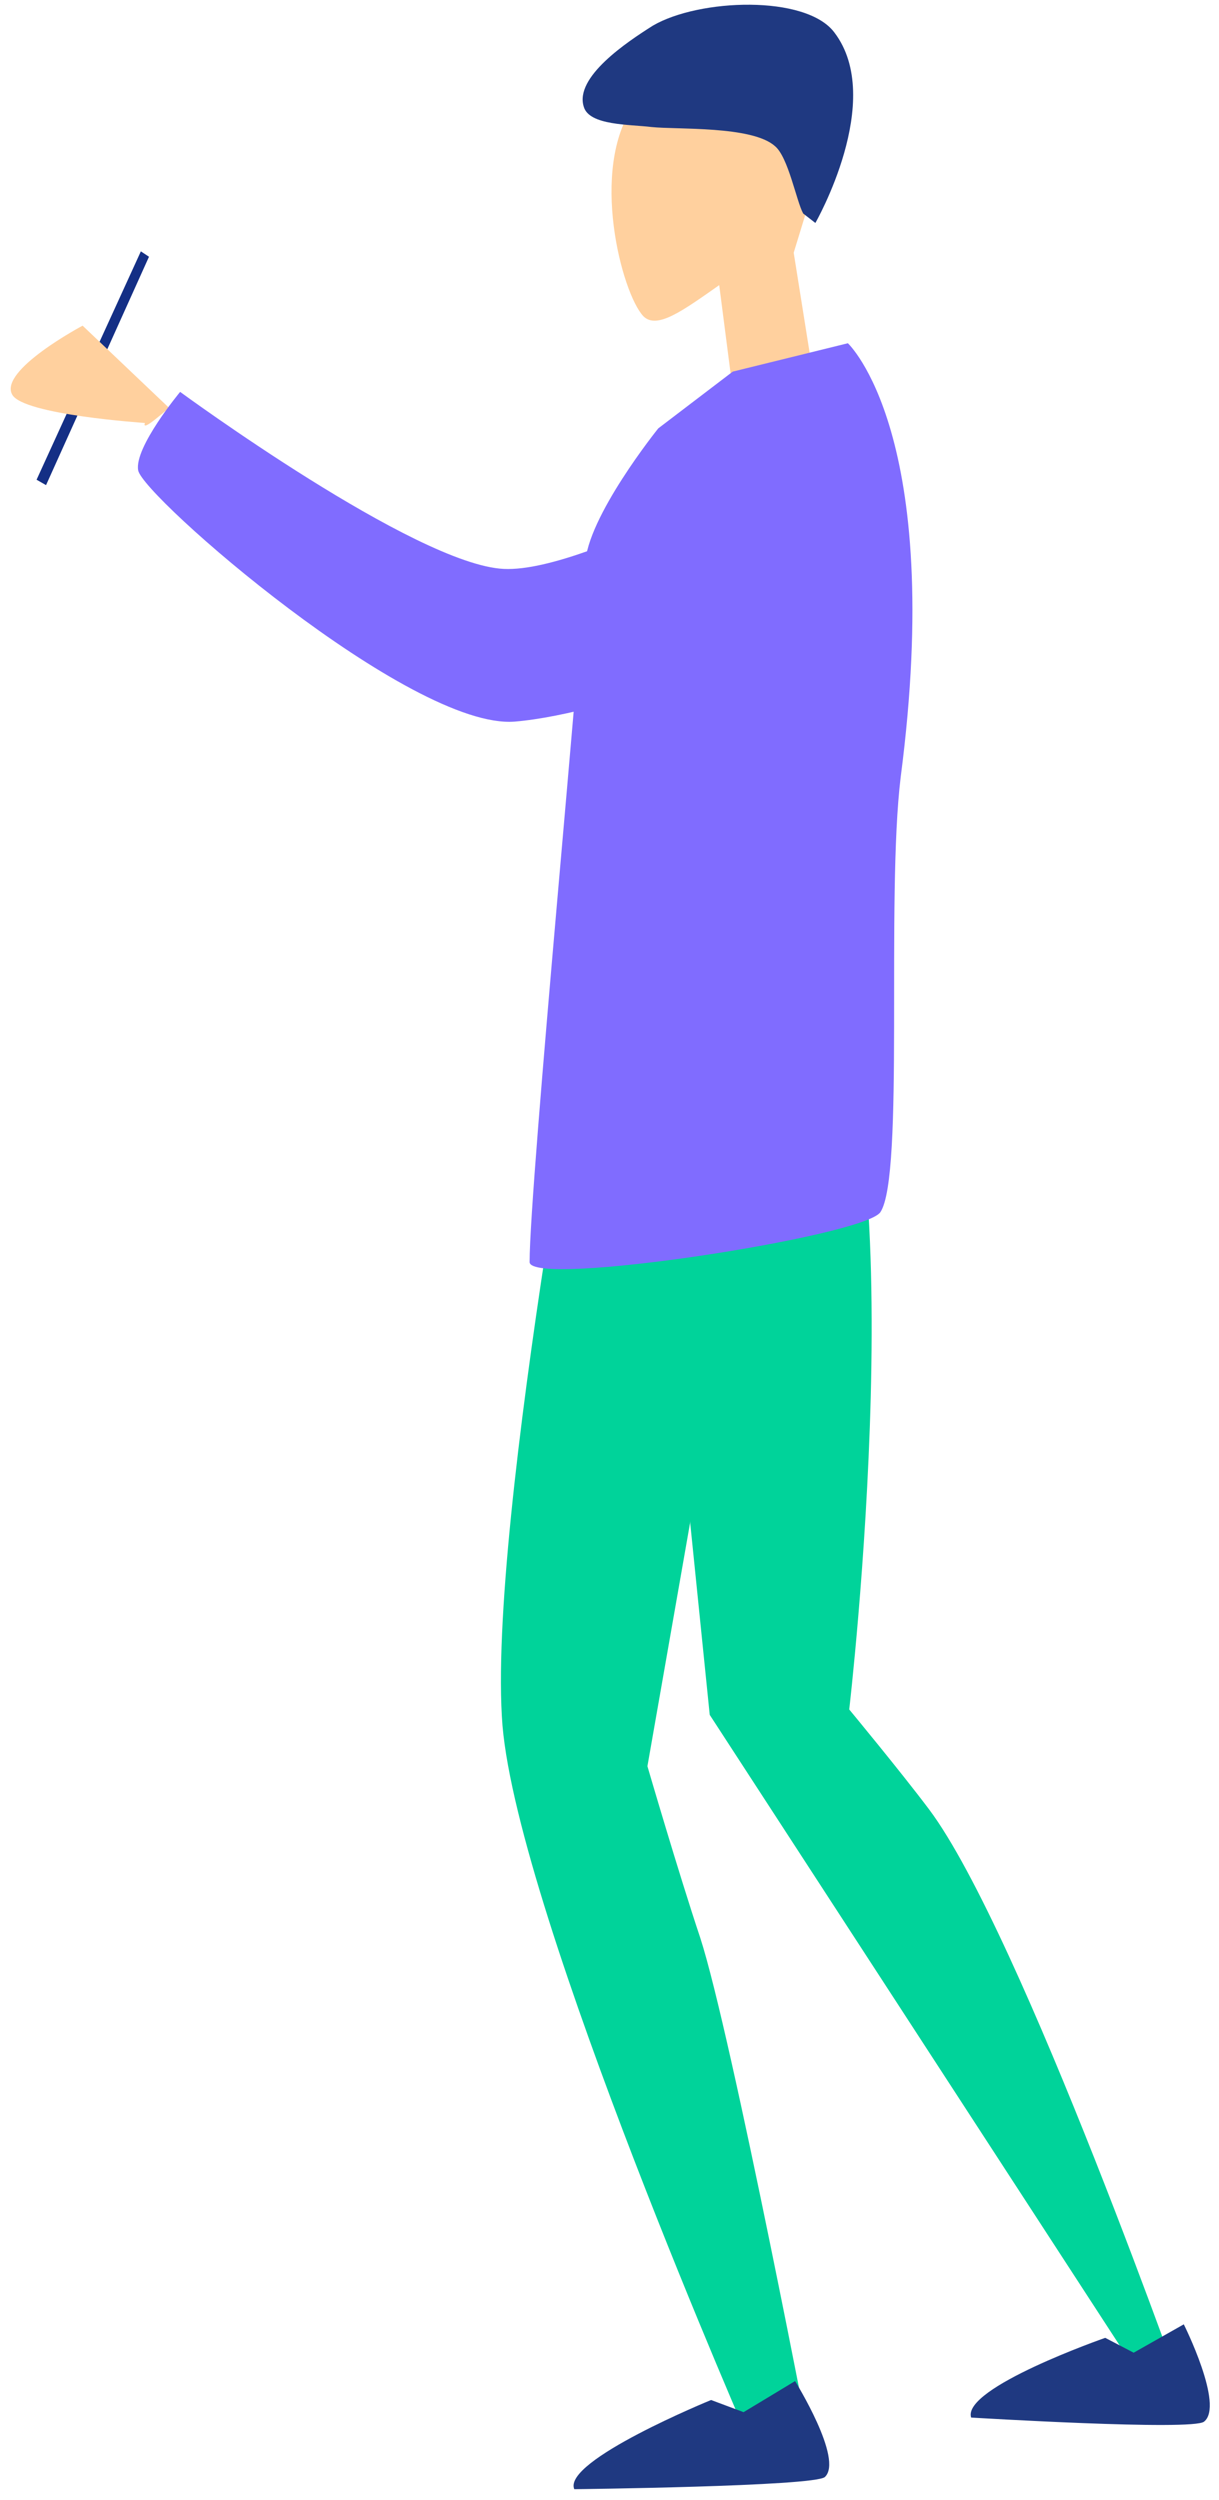
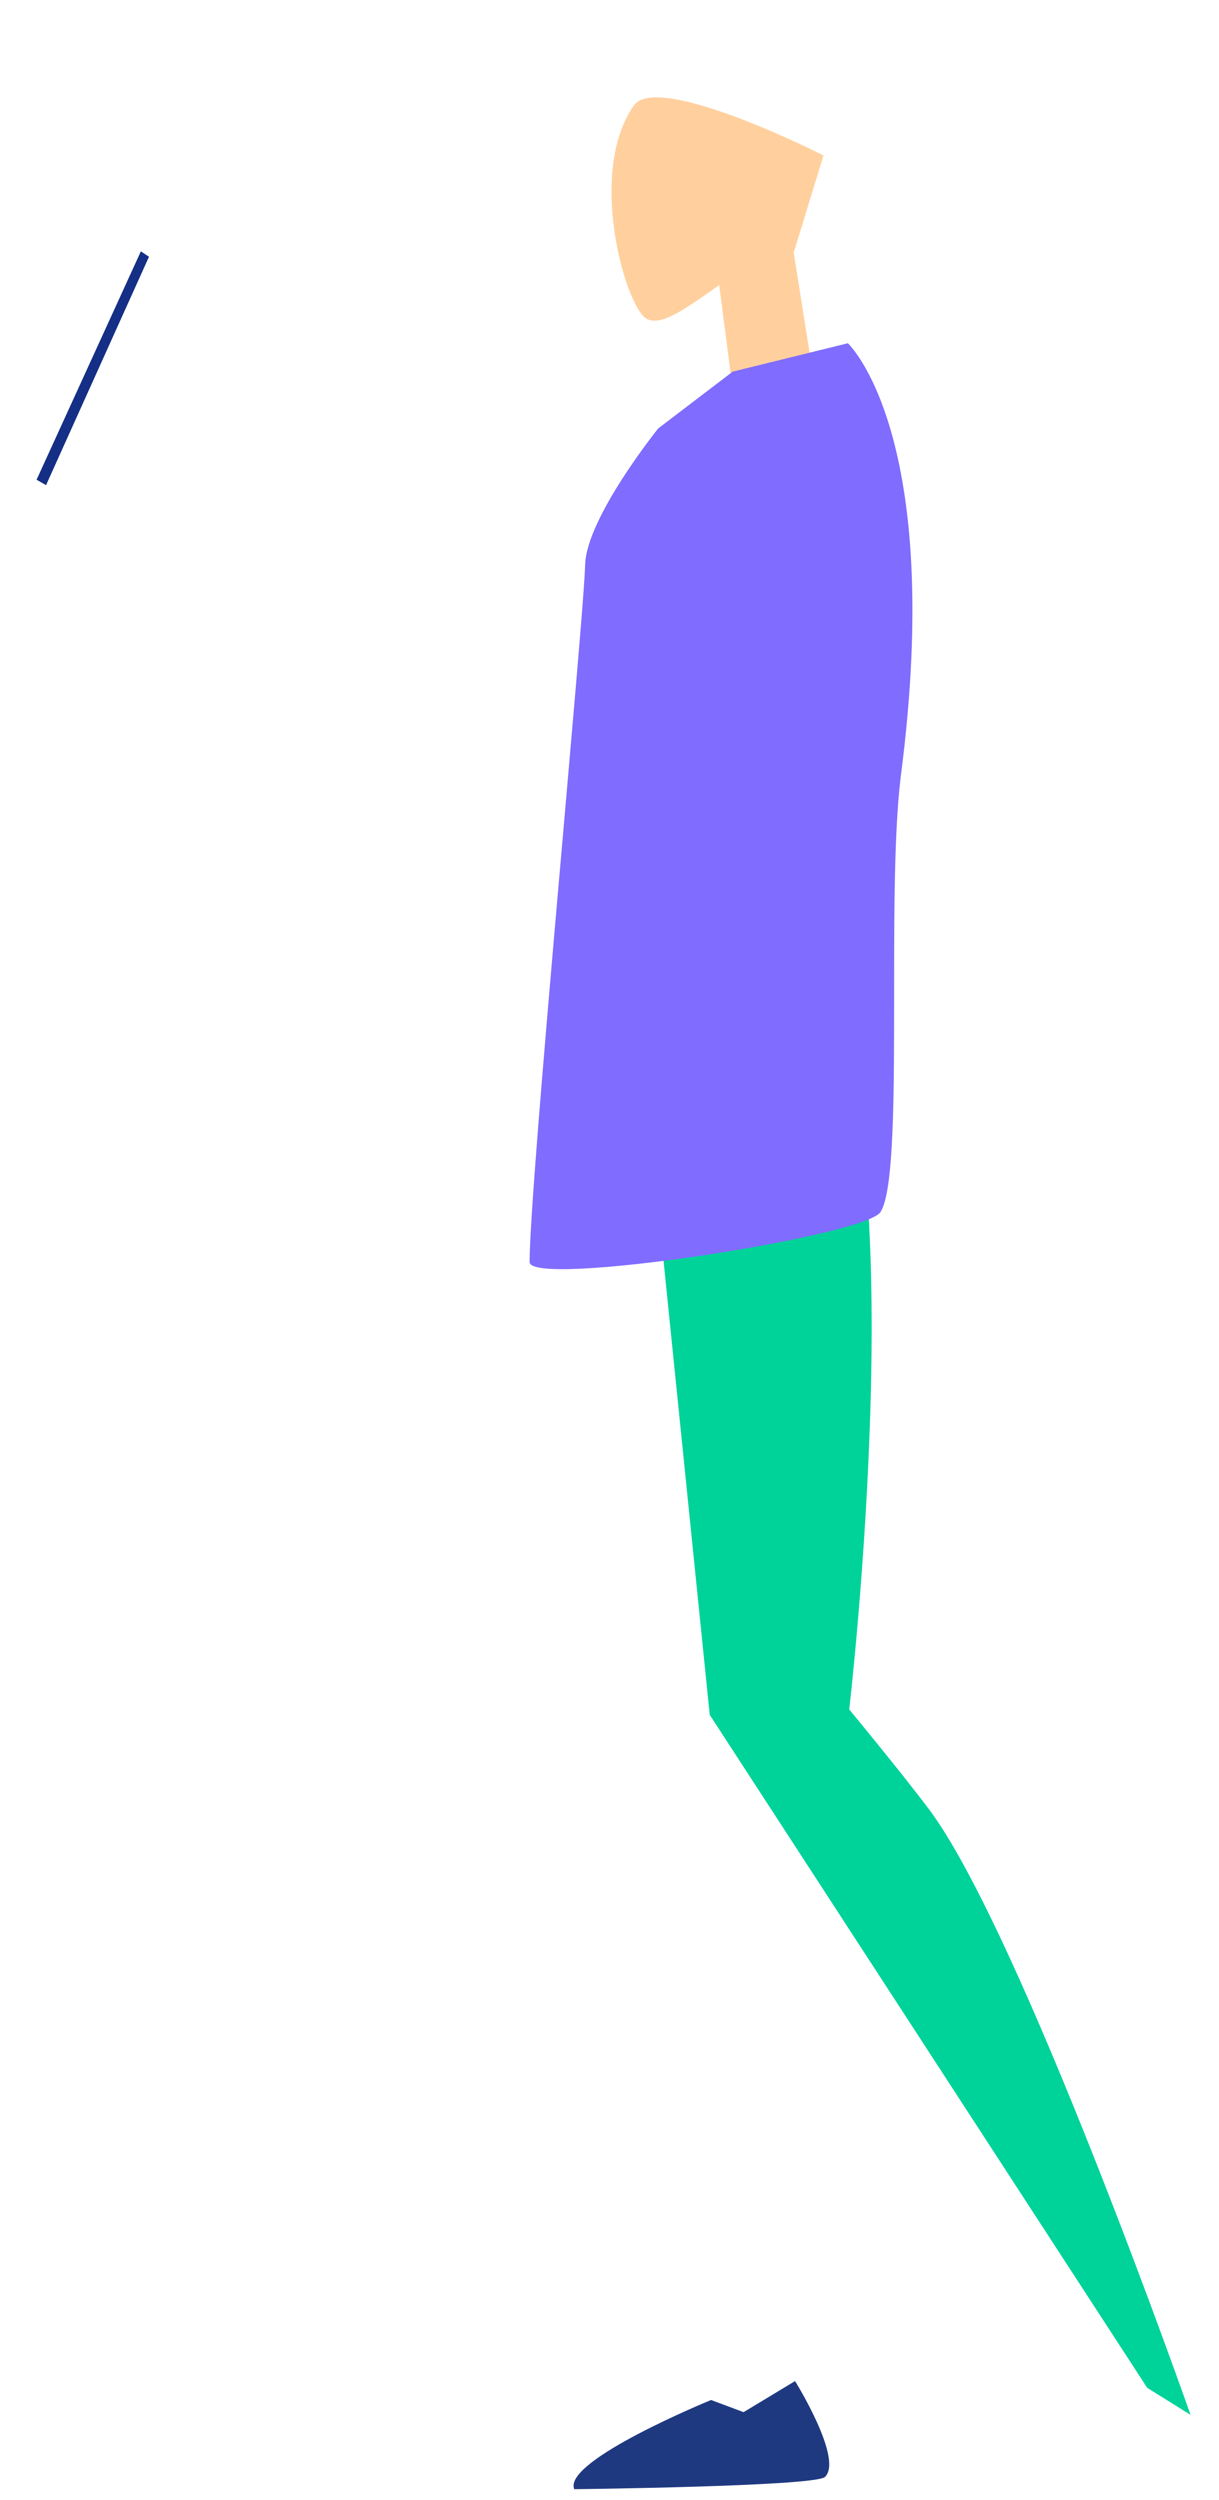
<svg xmlns="http://www.w3.org/2000/svg" width="80px" height="164px" viewBox="0 0 80 164" version="1.1">
  <title>Group</title>
  <desc>Created with Sketch.</desc>
  <g id="Page-1" stroke="none" stroke-width="1" fill="none" fill-rule="evenodd">
    <g id="responsive1" transform="translate(-280, -3476)">
      <g id="Group" transform="translate(280, 3476)">
        <path d="M41.6,6.915 C43.2,4.698 54.044,10.195 54.044,10.195 L52.089,16.577 L53.6,26.063 L48.356,27.658 L47.2,18.705 C44.8,20.389 43.111,21.63 42.222,20.744 C40.8,19.237 38.667,11.081 41.6,6.915 Z" id="Path" fill="#FFD09E" />
-         <path d="M39.467,60.813 C39.467,60.813 31.911,99.907 32.978,113.204 C34.044,125.704 49.422,160.72 49.422,160.72 L53.511,162.138 C53.511,162.138 48,133.416 45.956,127.122 C44.533,122.867 42.489,115.864 42.489,115.864 L48.8,79.872 L39.467,60.813 Z" id="Path" fill="#00D39A" />
        <path d="M53.422,64.802 C60.267,73.224 55.733,112.141 55.733,112.141 C55.733,112.141 59.111,116.218 60.978,118.701 C67.022,126.768 78.133,158.415 78.133,158.415 L75.289,156.642 L46.578,112.495 L41.778,65.334 C41.778,65.423 51.111,61.965 53.422,64.802 Z" id="Path" fill="#00D39A" />
        <path d="M57.778,79.518 C59.378,77.124 58.133,58.951 59.111,50.973 C62.044,28.456 55.644,22.517 55.644,22.517 L48.089,24.378 L43.2,28.102 C43.2,28.102 38.489,33.952 38.4,37.055 C38.311,40.69 34.756,77.656 34.756,82.798 C34.844,84.482 56.711,81.114 57.778,79.518 Z" id="Path" fill="#806CFF" />
        <path d="M52.178,156.199 C52.178,156.199 55.378,161.341 54.133,162.493 C53.422,163.114 37.689,163.291 37.689,163.291 C36.889,161.429 46.667,157.44 46.667,157.44 L48.8,158.238 L52.178,156.199 Z" id="Path" fill="#1F3981" />
-         <path d="M77.689,152.476 C77.689,152.476 80.356,157.795 79.022,158.858 C78.311,159.479 63.733,158.592 63.733,158.592 C63.111,156.642 72.533,153.362 72.533,153.362 L74.4,154.337 L77.689,152.476 Z" id="Path" fill="#1F3981" />
        <polygon id="Path" fill="#142F85" points="9.778 16.843 9.244 16.489 2.4 31.47 3.022 31.825" />
-         <path d="M9.511,27.747 C9.511,27.747 1.511,27.215 0.8,25.885 C-0.089,24.29 5.422,21.364 5.422,21.364 L11.111,26.772 C11.111,26.683 9.244,28.456 9.511,27.747 Z" id="Path" fill="#FFD09E" />
-         <path d="M55.911,29.875 C57.956,30.672 56,35.903 55.022,38.385 C53.6,41.842 40.178,46.806 33.778,47.338 C26.933,47.87 9.333,32.534 9.067,30.85 C8.8,29.343 11.822,25.708 11.822,25.708 C11.822,25.708 27.289,37.055 33.067,37.321 C38.933,37.587 52.889,28.722 55.911,29.875 Z" id="Path" fill="#806CFF" />
-         <path d="M42.756,8.333 C41.333,8.156 38.667,8.244 38.311,7.003 C37.689,5.053 41.156,2.748 42.844,1.684 C45.867,-0.089 52.889,-0.355 54.756,2.128 C58.133,6.56 53.511,14.627 53.511,14.627 L52.711,14.006 C52.267,13.209 51.733,10.283 50.844,9.574 C49.333,8.244 44.444,8.51 42.756,8.333 Z" id="Path" fill="#1F3981" />
      </g>
    </g>
  </g>
</svg>